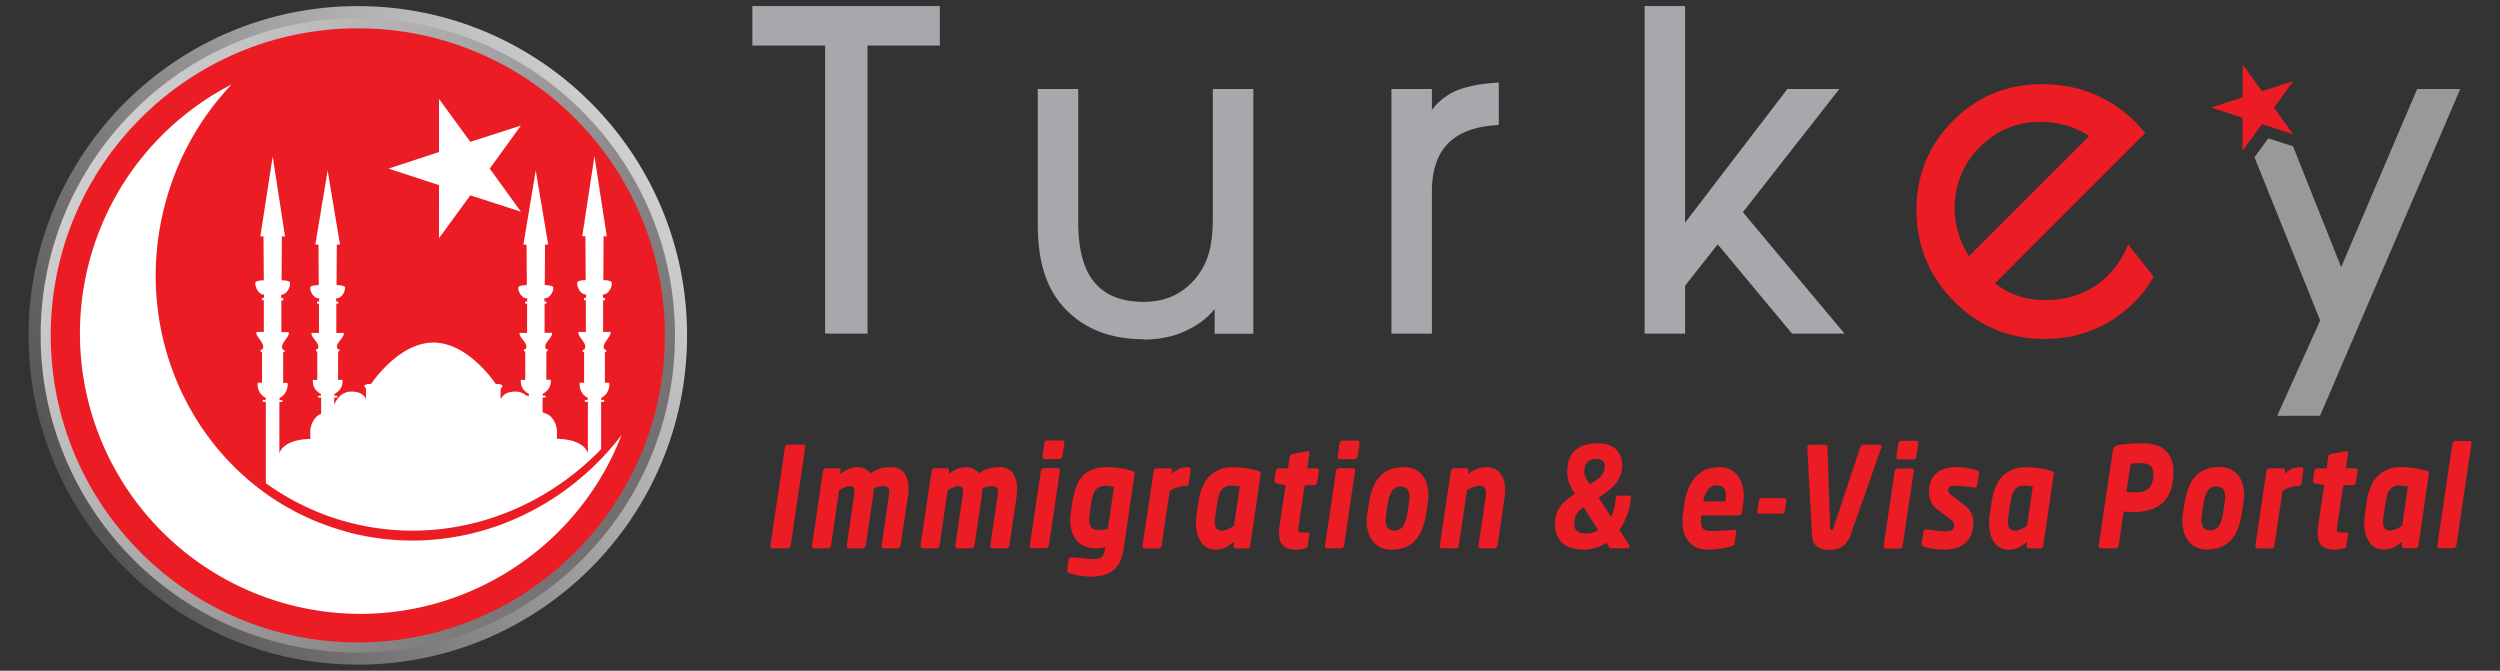
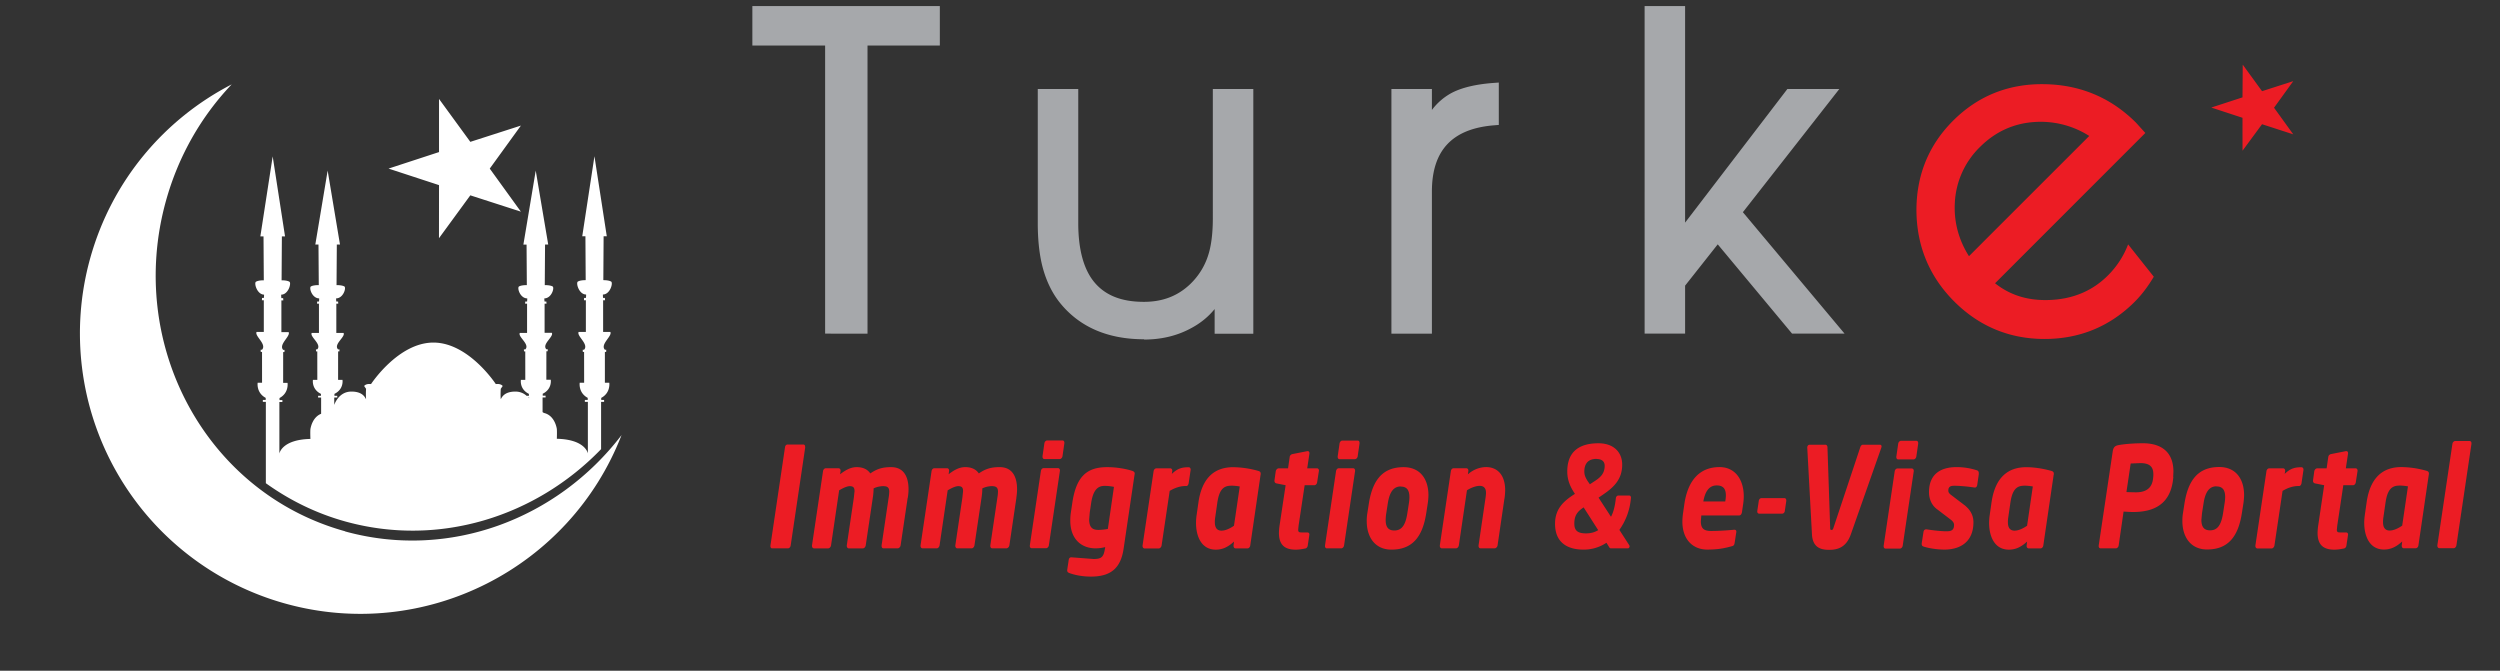
<svg xmlns="http://www.w3.org/2000/svg" width="205" height="55">
  <rect width="100%" height="100%" fill="#333333" stroke="none" />
  <linearGradient id="A" gradientUnits="userSpaceOnUse" x1="69.825" y1="2.444" x2="-12.339" y2="53.299">
    <stop offset="0" stop-color="#fff" />
    <stop offset="1" stop-color="#231F20" />
  </linearGradient>
-   <circle cx="29.34" cy="27.5" r="27" fill="url(#A)" />
  <linearGradient id="B" gradientUnits="userSpaceOnUse" x1="-15.744" y1="1.207" x2="88.783" y2="62.168">
    <stop offset="0" stop-color="#fff" />
    <stop offset="1" stop-color="#231F20" />
  </linearGradient>
-   <circle cx="29.34" cy="27.501" r="26.007" fill="url(#B)" />
-   <circle cx="29.34" cy="27.501" r="25.179" fill="#EC1C24" />
  <path d="M36 8.112l2.567 3.52 4.148-1.334-2.555 3.528 2.552 3.53-4.146-1.338-2.57 3.516L36 15.18l-4.14-1.356L36 12.47zm-7.7 35.453C16.92 40.415 10.344 28.297 13.6 16.5c1.032-3.73 2.924-6.98 5.4-9.582-5.493 2.837-9.833 7.866-11.613 14.293a22.99 22.99 0 0 0 16.022 28.286c11.48 3.18 23.34-2.943 27.558-13.82-5.243 6.866-14.095 10.263-22.668 7.9zM21.653 24.15c0 .212-.02.283-.02.283h-.146l-.012.187h.157v2.6h-.593c-.18.336.858 1 .447 1.458h-.113l.007.18h.106l.002 2.524h-.36s-.132.82.662 1.245c-.01.113 0 .166 0 .166h-.238v.16h.247v6.67c1.93 1.383 4.108 2.47 6.52 3.138 7.7 2.135 15.637-.407 20.97-5.932v-3.875h.247v-.16h-.238s.01-.053 0-.166c.794-.424.662-1.245.662-1.245h-.36v-2.525h.106l.005-.18h-.11c-.412-.447.626-1.12.447-1.458h-.593v-2.6h.157l-.01-.187h-.146s-.02-.07-.02-.283c.565 0 .837-.872.693-1.048-.2-.14-.657-.128-.657-.128l.023-3.6h.26l-1.012-6.563-1 6.563h.26l.022 3.6s-.458-.013-.66.128c-.14.176.13 1.048.695 1.048 0 .212-.02.283-.02.283h-.146l-.012.187h.157v2.6h-.593c-.18.336.858 1 .447 1.458h-.112l.007.18h.105l.004 2.524h-.363s-.132.82.662 1.245a.68.68 0 0 0 0 .166h-.238v.16h.247v4.227s-.185-1.147-2.544-1.2c.02-.617 0-.8 0-.8s-.138-1.105-1.055-1.317c-.04-.02-.076-.045-.115-.068V32.59h.247v-.146h-.238s.01-.05 0-.155c.794-.392.662-1.15.662-1.15h-.362l.003-2.333h.106l.006-.164h-.112c-.4-.413.627-1.037.447-1.35h-.593V24.9h.158l-.013-.173h-.146s-.02-.064-.02-.26c.564 0 .835-.805.693-.968-.2-.13-.658-.12-.658-.12l.023-3.325h.26L43.93 13.99l-1.012 6.065h.26l.022 3.325s-.46-.012-.657.12c-.143.163.128.968.692.968 0 .196-.017.26-.017.26h-.147l-.012.173h.16v2.402h-.595c-.18.312.858.936.447 1.35h-.112l.007.164h.105l.003 2.333h-.36s-.133.758.66 1.15c-.01.105 0 .155 0 .155h-.196a1.33 1.33 0 0 0-.88-.345c-1.042-.017-1.183.583-1.235.62-.035-.318 0-.847 0-.847l.158-.23s-.124-.212-.564-.158c0 0-2.223-3.405-5.116-3.405s-5.117 3.405-5.117 3.405c-.44-.054-.563.158-.563.158l.157.23a6.12 6.12 0 0 0 0 .847c-.052-.036-.193-.636-1.233-.62s-1.377 1.095-1.377 1.095V32.6h.248v-.146h-.234s.01-.05 0-.155c.795-.392.662-1.15.662-1.15h-.36l.002-2.333h.105l.007-.164h-.112c-.413-.413.627-1.037.446-1.35h-.593V24.9h.158l-.012-.173h-.146s-.018-.064-.018-.26c.564 0 .834-.805.693-.968-.2-.13-.658-.12-.658-.12l.023-3.325h.26l-1.012-6.065-1.012 6.065h.26l.024 3.325s-.46-.012-.66.12c-.142.163.13.968.693.968 0 .196-.02.26-.02.26h-.146l-.01.173h.157v2.402h-.593c-.18.312.858.936.446 1.35h-.1l.006.164h.104l.003 2.333h-.36s-.13.758.66 1.15c-.008.105 0 .155 0 .155h-.235v.146h.247v1.33c-.76.302-.878 1.262-.878 1.262s-.022.183 0 .8c-2.36.053-2.545 1.2-2.545 1.2v-4.227h.247v-.16h-.238s.01-.053 0-.166c.794-.424.66-1.245.66-1.245h-.36l.002-2.524h.105l.007-.18h-.112c-.4-.447.626-1.12.448-1.458h-.594v-2.6h.158l-.012-.187h-.146s-.018-.07-.018-.283c.563 0 .835-.872.694-1.048-.2-.14-.66-.128-.66-.128l.023-3.6h.26l-1.013-6.563-1.012 6.563h.26l.023 3.6s-.458-.013-.66.128c-.14.175.13 1.047.695 1.047zm21.733 8.435v.073c-.02-.024-.038-.05-.06-.073h.06z" fill="#fff" />
  <path d="M66.03 36.667l-1.195 8.068c-.02.126-.116.23-.223.23h-1.3c-.087 0-.136-.08-.136-.172v-.058l1.196-8.068c.02-.126.096-.217.202-.217h1.292c.097 0 .154.067.154.17v.047zm8.4 4.15l-.58 3.908c-.02.126-.135.24-.24.24h-1.166c-.097 0-.154-.092-.154-.195v-.045l.578-3.908a3.36 3.36 0 0 0 .05-.493c0-.32-.116-.46-.502-.46a1.89 1.89 0 0 0-.78.184 5.41 5.41 0 0 1-.067.77l-.58 3.908c-.02.126-.125.24-.23.24H69.6c-.097 0-.164-.092-.164-.206v-.034l.578-3.908.058-.54c0-.264-.077-.413-.386-.413-.24 0-.568.16-.877.345l-.665 4.516c-.02.126-.126.24-.23.24h-1.167c-.097 0-.164-.092-.164-.206v-.034l.906-6.098c.02-.126.116-.23.222-.23h1.052c.096 0 .163.08.163.194v.034l-.038.264c.386-.298.83-.585 1.36-.585.56 0 .906.207 1.118.517.57-.4 1.052-.517 1.706-.517 1.07 0 1.428.837 1.428 1.812a4.7 4.7 0 0 1-.06.698zm8.916-.001l-.578 3.908c-.02.126-.136.24-.242.24H81.36c-.097 0-.154-.092-.154-.195v-.045l.578-3.908a3.36 3.36 0 0 0 .05-.493c0-.32-.116-.46-.502-.46a1.89 1.89 0 0 0-.78.184 5.41 5.41 0 0 1-.067.77l-.58 3.908c-.02.126-.125.24-.23.24H78.5c-.097 0-.164-.092-.164-.206v-.034l.578-3.908.058-.54c0-.264-.077-.413-.386-.413-.24 0-.568.16-.877.345l-.665 4.516c-.02.126-.126.24-.23.24h-1.167c-.097 0-.163-.092-.163-.206v-.034l.905-6.098c.02-.126.116-.23.222-.23h1.052c.096 0 .163.08.163.194v.034l-.038.264c.386-.298.83-.585 1.36-.585.56 0 .906.207 1.118.517.57-.4 1.052-.517 1.707-.517 1.07 0 1.427.837 1.427 1.812a4.7 4.7 0 0 1-.06.698zm3.566-2.2l-.906 6.108c-.02.126-.125.23-.23.23H84.6c-.097 0-.154-.08-.154-.183v-.047l.907-6.108c.02-.126.115-.23.22-.23h1.177c.096 0 .164.08.164.194l-.001.036zm.366-2.27l-.154 1.066c-.02.126-.125.23-.23.23H85.64c-.097 0-.154-.08-.154-.184v-.046l.154-1.066c.02-.125.125-.23.23-.23h1.254c.096 0 .154.08.154.183v.047zm5.756 2.567l-.897 6.075c-.24 1.65-1.1 2.292-2.68 2.292-.828 0-1.465-.172-1.793-.3-.106-.046-.154-.103-.154-.207 0-.033.01-.057.01-.1l.116-.768c.02-.126.096-.207.202-.207l1.842.14c.665 0 .82-.185.926-.85l.02-.127a3.11 3.11 0 0 1-.78.104c-1.166 0-2.082-.745-2.082-2.28 0-.206.01-.423.048-.664l.116-.78c.317-2.132 1.156-2.935 2.854-2.935.878 0 1.64.172 2.005.287.193.057.26.126.26.24-.002.024-.01.047-.01.08zm-2.478.93c-.685 0-.954.584-1.08 1.398l-.116.78-.048.562c0 .7.3.87.77.87a4.8 4.8 0 0 0 .762-.08l.5-3.45a3.86 3.86 0 0 0-.8-.081zm7.076-1.308l-.164 1.1c-.02.104-.087.218-.173.218h-.078c-.472 0-.915.172-1.302.4l-.665 4.48c-.02.126-.125.24-.23.24h-1.167c-.096 0-.163-.092-.163-.195v-.045l.906-6.098c.02-.126.116-.23.222-.23h1.147c.097 0 .163.08.163.183v.046l-.038.23c.473-.47.868-.55 1.38-.55.097 0 .164.08.164.195v.036zm5.735.402l-.848 5.8c-.02.126-.116.23-.222.23h-.983c-.097 0-.164-.092-.164-.195v-.034l.038-.33c-.52.48-.983.664-1.494.664-1.157 0-1.62-1.055-1.62-2.2a4.63 4.63 0 0 1 .05-.642l.154-1.077c.3-1.994 1.33-2.843 2.844-2.843a7.8 7.8 0 0 1 1.996.287c.164.046.26.08.26.252 0 .023 0 .056-.01.092zm-2.448.894c-.685 0-.965.48-1.1 1.4l-.173 1.203a2.41 2.41 0 0 0-.029.379c0 .378.116.7.55.7.328 0 .704-.185 1.02-.402l.473-3.22a4.2 4.2 0 0 0-.742-.068zm7.23-1.204l-.145.93c-.02.126-.115.23-.222.23h-.8l-.5 3.335-.03.32c0 .173.067.218.27.218h.472c.097 0 .174.046.174.16v.035l-.135.894c-.02.114-.087.207-.212.23-.3.058-.5.093-.78.093-.877 0-1.368-.378-1.368-1.375a4.74 4.74 0 0 1 .048-.585l.5-3.324-.752-.15c-.097-.02-.164-.1-.164-.206V39.4l.106-.757c.02-.126.136-.24.24-.24h.77l.135-.94a.28.28 0 0 1 .23-.23l1.214-.24h.03c.086 0 .144.057.144.16v.035l-.183 1.215h.8c.096 0 .163.08.163.194a.29.29 0 0 1 .001.031zm2.968 0l-.905 6.108c-.02.126-.125.23-.232.23h-1.175c-.097 0-.155-.08-.155-.183v-.047l.906-6.108c.02-.126.116-.23.222-.23h1.177c.096 0 .163.08.163.194l-.001.036zm.366-2.27l-.154 1.066c-.02.126-.124.23-.23.23h-1.254c-.096 0-.154-.08-.154-.184v-.046l.154-1.066c.02-.125.126-.23.23-.23h1.253c.098 0 .154.08.154.183v.047zm5.592 4.93l-.125.803c-.3 1.948-1.147 2.98-2.854 2.98-1.312 0-2.024-.986-2.024-2.338a3.74 3.74 0 0 1 .048-.642l.126-.803c.327-2.075 1.253-2.98 2.853-2.98 1.303 0 2.034.917 2.034 2.316a5.49 5.49 0 0 1-.058.665zm-2.207-1.398c-.56 0-.916.4-1.07 1.398l-.125.803a3.91 3.91 0 0 0-.048.55c0 .595.23.86.713.86.627 0 .917-.48 1.062-1.4l.125-.803a3.63 3.63 0 0 0 .048-.527c-.001-.597-.232-.87-.704-.87zm8.492 1.018l-.56 3.817c-.018.126-.134.24-.24.24h-1.166c-.097 0-.153-.092-.153-.195v-.045l.56-3.817c.03-.194.05-.367.05-.504 0-.424-.232-.562-.52-.562-.366 0-.828.218-1.042.367l-.664 4.516c-.02.126-.126.24-.23.24h-1.166c-.098 0-.164-.092-.164-.206v-.034l.906-6.098c.02-.126.115-.23.22-.23h1.05c.097 0 .164.08.164.194v.034l-.038.274c.435-.4.994-.596 1.504-.596.83 0 1.553.55 1.553 1.903a4.98 4.98 0 0 1-.06.701zm10.374-.047l-.01.092a5.19 5.19 0 0 1-.936 2.498l.8 1.24c.02.034.038.068.038.103 0 .092-.066.172-.144.172h-1.37c-.077 0-.105-.01-.154-.092l-.23-.367a3.34 3.34 0 0 1-1.879.563c-1.245 0-2.335-.517-2.335-2.12 0-1.282.77-1.9 1.63-2.452l-.067-.104c-.473-.722-.56-1.283-.56-1.73 0-1.812 1.205-2.314 2.556-2.314 1.272 0 1.947.756 1.947 1.753 0 1.237-.723 1.88-1.6 2.476l-.338.23 1.02 1.57c.155-.3.3-.7.386-1.422l.01-.092c.01-.125.096-.23.203-.23h.896c.096 0 .145.08.145.195-.001.01-.001.023-.001.033zm-3.875.746c-.52.343-.764.664-.764 1.34 0 .563.28.792.955.792.396 0 .723-.093 1.003-.265l-1.194-1.867zm1.06-3.977c-.6 0-1.004.298-1.004 1.043 0 .24.067.504.386.94l.067.1.28-.184c.463-.298.936-.607.936-1.33 0-.343-.214-.56-.665-.56zm12.02 3.7l-.097.665c-.03.172-.115.275-.24.275h-3.095l-.038.47c0 .596.24.802.857.802a20.57 20.57 0 0 0 1.871-.103h.028c.088 0 .154.045.154.148v.035l-.135.87c-.03.185-.067.264-.24.3-.646.183-1.186.275-2.024.275-1.042 0-2.025-.7-2.025-2.305a5.29 5.29 0 0 1 .049-.642l.115-.802c.3-1.994 1.303-3.015 2.884-3.015 1.302 0 1.986 1.056 1.986 2.396a4.43 4.43 0 0 1-.048.621zm-2.16-1.524c-.657 0-.964.527-1.108 1.318h1.8c.03-.184.05-.355.05-.504-.001-.527-.212-.814-.752-.814zm5.698 1.26l-.125.85c-.02.126-.116.206-.222.206h-1.87c-.097 0-.165-.068-.165-.172v-.034l.126-.85c.02-.126.116-.218.22-.218h1.872c.097 0 .163.068.163.184v.034zm7.792-4.356l-2.5 7.106c-.385 1.1-1.117 1.272-1.78 1.272s-1.352-.172-1.408-1.272l-.386-7.117c0-.138.087-.23.2-.23h1.293c.097 0 .164.1.164.206l.222 6.612c0 .126.02.172.105.172s.127-.046.164-.172l2.2-6.612c.038-.115.115-.206.212-.206h1.397c.087 0 .136.057.136.136 0 .036-.01.07-.018.104zm2.658 1.937l-.906 6.108c-.02.126-.125.23-.23.23h-1.177c-.096 0-.154-.08-.154-.183v-.047l.906-6.108c.02-.126.116-.23.222-.23h1.177c.097 0 .164.08.164.194v.026zm.366-2.27l-.155 1.066c-.02.126-.124.23-.23.23h-1.254c-.097 0-.154-.08-.154-.184v-.046l.154-1.066c.02-.125.125-.23.23-.23h1.253c.098 0 .155.08.155.183v.047zm4.975 2.457l-.134.93c-.02.125-.087.217-.193.217h-.027a12.54 12.54 0 0 0-1.582-.148h-.04c-.252 0-.53.01-.53.4 0 .138.076.24.23.355l1.07.814c.598.457.76.974.76 1.42 0 1.66-1.138 2.246-2.38 2.246-.53 0-1.245-.093-1.717-.252-.098-.034-.145-.104-.145-.207v-.058l.145-.928c.02-.138.105-.217.22-.217h.03c.5.08 1.195.16 1.62.16.328 0 .637-.035.637-.517 0-.148-.078-.298-.3-.458l-1.128-.86c-.433-.332-.627-.86-.627-1.364 0-1.604 1.1-2.063 2.257-2.063a5.35 5.35 0 0 1 1.678.265.2.2 0 0 1 .144.206l-.001.057zm6.132.104l-.85 5.8c-.02.126-.114.23-.22.23h-.983c-.098 0-.164-.092-.164-.195v-.034l.04-.33c-.52.48-.984.664-1.496.664-1.157 0-1.62-1.055-1.62-2.2a4.63 4.63 0 0 1 .05-.642l.154-1.077c.3-1.994 1.33-2.843 2.845-2.843.655 0 1.368.115 1.996.287.163.046.26.08.26.252 0 .023 0 .056-.008.092zm-2.45.894c-.685 0-.964.48-1.1 1.4l-.174 1.203a2.41 2.41 0 0 0-.028.379c0 .378.115.7.55.7.328 0 .704-.185 1.023-.402l.47-3.22a4.17 4.17 0 0 0-.742-.068zm12.263-.723l-.01.103c-.202 2.167-1.62 2.774-3.288 2.774-.23 0-.54-.023-.782-.035l-.403 2.785c-.02.126-.126.23-.232.23h-1.242c-.098 0-.165-.068-.165-.183v-.035l1.147-7.702c.057-.4.203-.492.5-.55.503-.092 1.293-.148 1.987-.148 1.465 0 2.496.688 2.496 2.326l-.02.436zm-2.698-1.133l-.8.033-.347 2.34c.104.01.674.022.78.022.857 0 1.33-.367 1.407-1.158l.01-.103c.01-.08.01-.15.01-.218 0-.652-.338-.915-1.07-.915zm8.445 3.3l-.127.803c-.3 1.948-1.146 2.98-2.854 2.98-1.312 0-2.024-.986-2.024-2.338a3.74 3.74 0 0 1 .048-.642l.125-.803c.328-2.075 1.255-2.98 2.854-2.98 1.302 0 2.034.917 2.034 2.316a5.54 5.54 0 0 1-.056.665zm-2.2-1.398c-.56 0-.916.4-1.07 1.398l-.126.803-.05.55c0 .595.232.86.716.86.626 0 .915-.48 1.06-1.4l.124-.803a3.66 3.66 0 0 0 .05-.527c-.001-.597-.232-.87-.705-.87zm7.124-1.342l-.162 1.1c-.02.104-.1.218-.174.218h-.078c-.473 0-.915.172-1.3.4l-.666 4.48c-.02.126-.124.24-.23.24h-1.168c-.096 0-.164-.092-.164-.195v-.045l.907-6.098c.02-.126.115-.23.222-.23h1.147c.097 0 .164.08.164.183v.046l-.04.23c.473-.47.867-.55 1.38-.55.096 0 .162.08.162.195v.036zm4.434.092l-.144.93c-.02.126-.115.23-.222.23h-.8l-.5 3.335-.03.32c0 .173.067.218.27.218h.473c.097 0 .174.046.174.16v.035l-.135.894c-.02.114-.088.207-.213.23-.3.058-.5.093-.78.093-.877 0-1.37-.378-1.37-1.375a4.76 4.76 0 0 1 .049-.585l.492-3.324-.752-.15c-.097-.02-.164-.1-.164-.206V39.4l.105-.757c.02-.126.136-.24.242-.24h.77l.137-.94c.02-.126.114-.206.23-.23l1.215-.24h.03c.087 0 .145.057.145.16v.035l-.183 1.215h.8c.097 0 .163.08.163.194v.03zm5.842.3l-.85 5.8c-.02.126-.115.23-.22.23h-.983c-.098 0-.164-.092-.164-.195v-.034l.038-.33c-.52.48-.983.664-1.494.664-1.158 0-1.62-1.055-1.62-2.2 0-.218.02-.424.05-.642l.153-1.077c.3-1.994 1.33-2.843 2.845-2.843a7.81 7.81 0 0 1 1.995.287c.164.046.26.08.26.252 0 .023 0 .056-.01.092zm-2.448.894c-.685 0-.965.48-1.1 1.4l-.174 1.203a2.41 2.41 0 0 0-.03.38c0 .378.115.7.55.7.327 0 .705-.185 1.022-.402l.473-3.22a4.21 4.21 0 0 0-.742-.068zm5.948-3.428l-1.233 8.32c-.02.126-.115.24-.223.24h-1.176c-.096 0-.165-.092-.165-.206v-.034l1.235-8.32c.02-.126.125-.23.23-.23h1.176c.097 0 .155.08.155.184v.046z" fill="#EC1C24" />
  <path d="M67.66 27.358V3.736h-5.966V.5h15.372v3.236h-5.93v23.622zm26.152.462c-3.007 0-5.34-1.025-6.94-3.044-.666-.85-1.147-1.892-1.437-3.103-.224-.965-.338-2.094-.338-3.356V7.3h3.32v10.993c0 2.044.397 3.618 1.185 4.68.9 1.195 2.267 1.778 4.2 1.778 1.522 0 2.76-.473 3.78-1.44.718-.688 1.226-1.514 1.512-2.452.238-.767.358-1.77.358-2.977V7.3h3.32v20.068H99.6v-2.025c-.527.65-1.192 1.186-1.988 1.6-1.122.6-2.4.9-3.8.9zm20.284-.462V7.3h3.32v1.717a4.96 4.96 0 0 1 1.604-1.39c.832-.44 1.98-.715 3.415-.824l.467-.034v3.475l-.4.032c-3.42.28-5.086 2.057-5.086 5.43V27.36h-3.32zm32.854 0l-6.096-7.322-2.676 3.387v3.935h-3.32V.5h3.32v17.755L146.563 7.3h4.26l-7.908 10.1 8.34 9.958z" fill="#A6A8AB" />
-   <path d="M198.207 7.3l-6.232 14.604L188.03 12l-2.033-.656-1.13 1.55 5.388 13.386-3.527 7.816h3.514L201.74 7.3z" fill="#999" />
-   <path d="M166.895 10c-1.747.098-3.274.8-4.54 2.056-1.258 1.258-1.95 2.786-2.057 4.543-.1 1.572.3 3.052 1.157 4.4l9.862-9.86c-1.363-.852-2.848-1.237-4.422-1.148z" fill="none" />
  <path d="M174.506 20.038a7.21 7.21 0 0 1-1.663 2.555c-1.257 1.256-2.855 1.93-4.754 2.005-1.77.073-3.244-.377-4.494-1.37l12.323-12.325-.764-.842c-2.046-2.046-4.56-3.107-7.475-3.157-2.946-.06-5.48.947-7.53 2.998-2.016 2.015-3.022 4.514-3 7.427.035 2.886 1.077 5.373 3.1 7.394 2.03 2.03 4.512 3.064 7.37 3.072 2.896.008 5.395-1.017 7.426-3.048.625-.626 1.13-1.322 1.566-2.057l-2.106-2.652zM160.298 16.6a6.84 6.84 0 0 1 2.057-4.543c1.266-1.266 2.793-1.958 4.54-2.056a7.4 7.4 0 0 1 4.423 1.147l-9.862 9.86c-.857-1.357-1.248-2.837-1.158-4.4zm23.606-11.297l1.584 2.174 2.56-.824-1.577 2.18 1.576 2.183-2.56-.83-1.6 2.173-.003-2.7-2.558-.84 2.558-.835z" fill="#EC1C24" />
</svg>